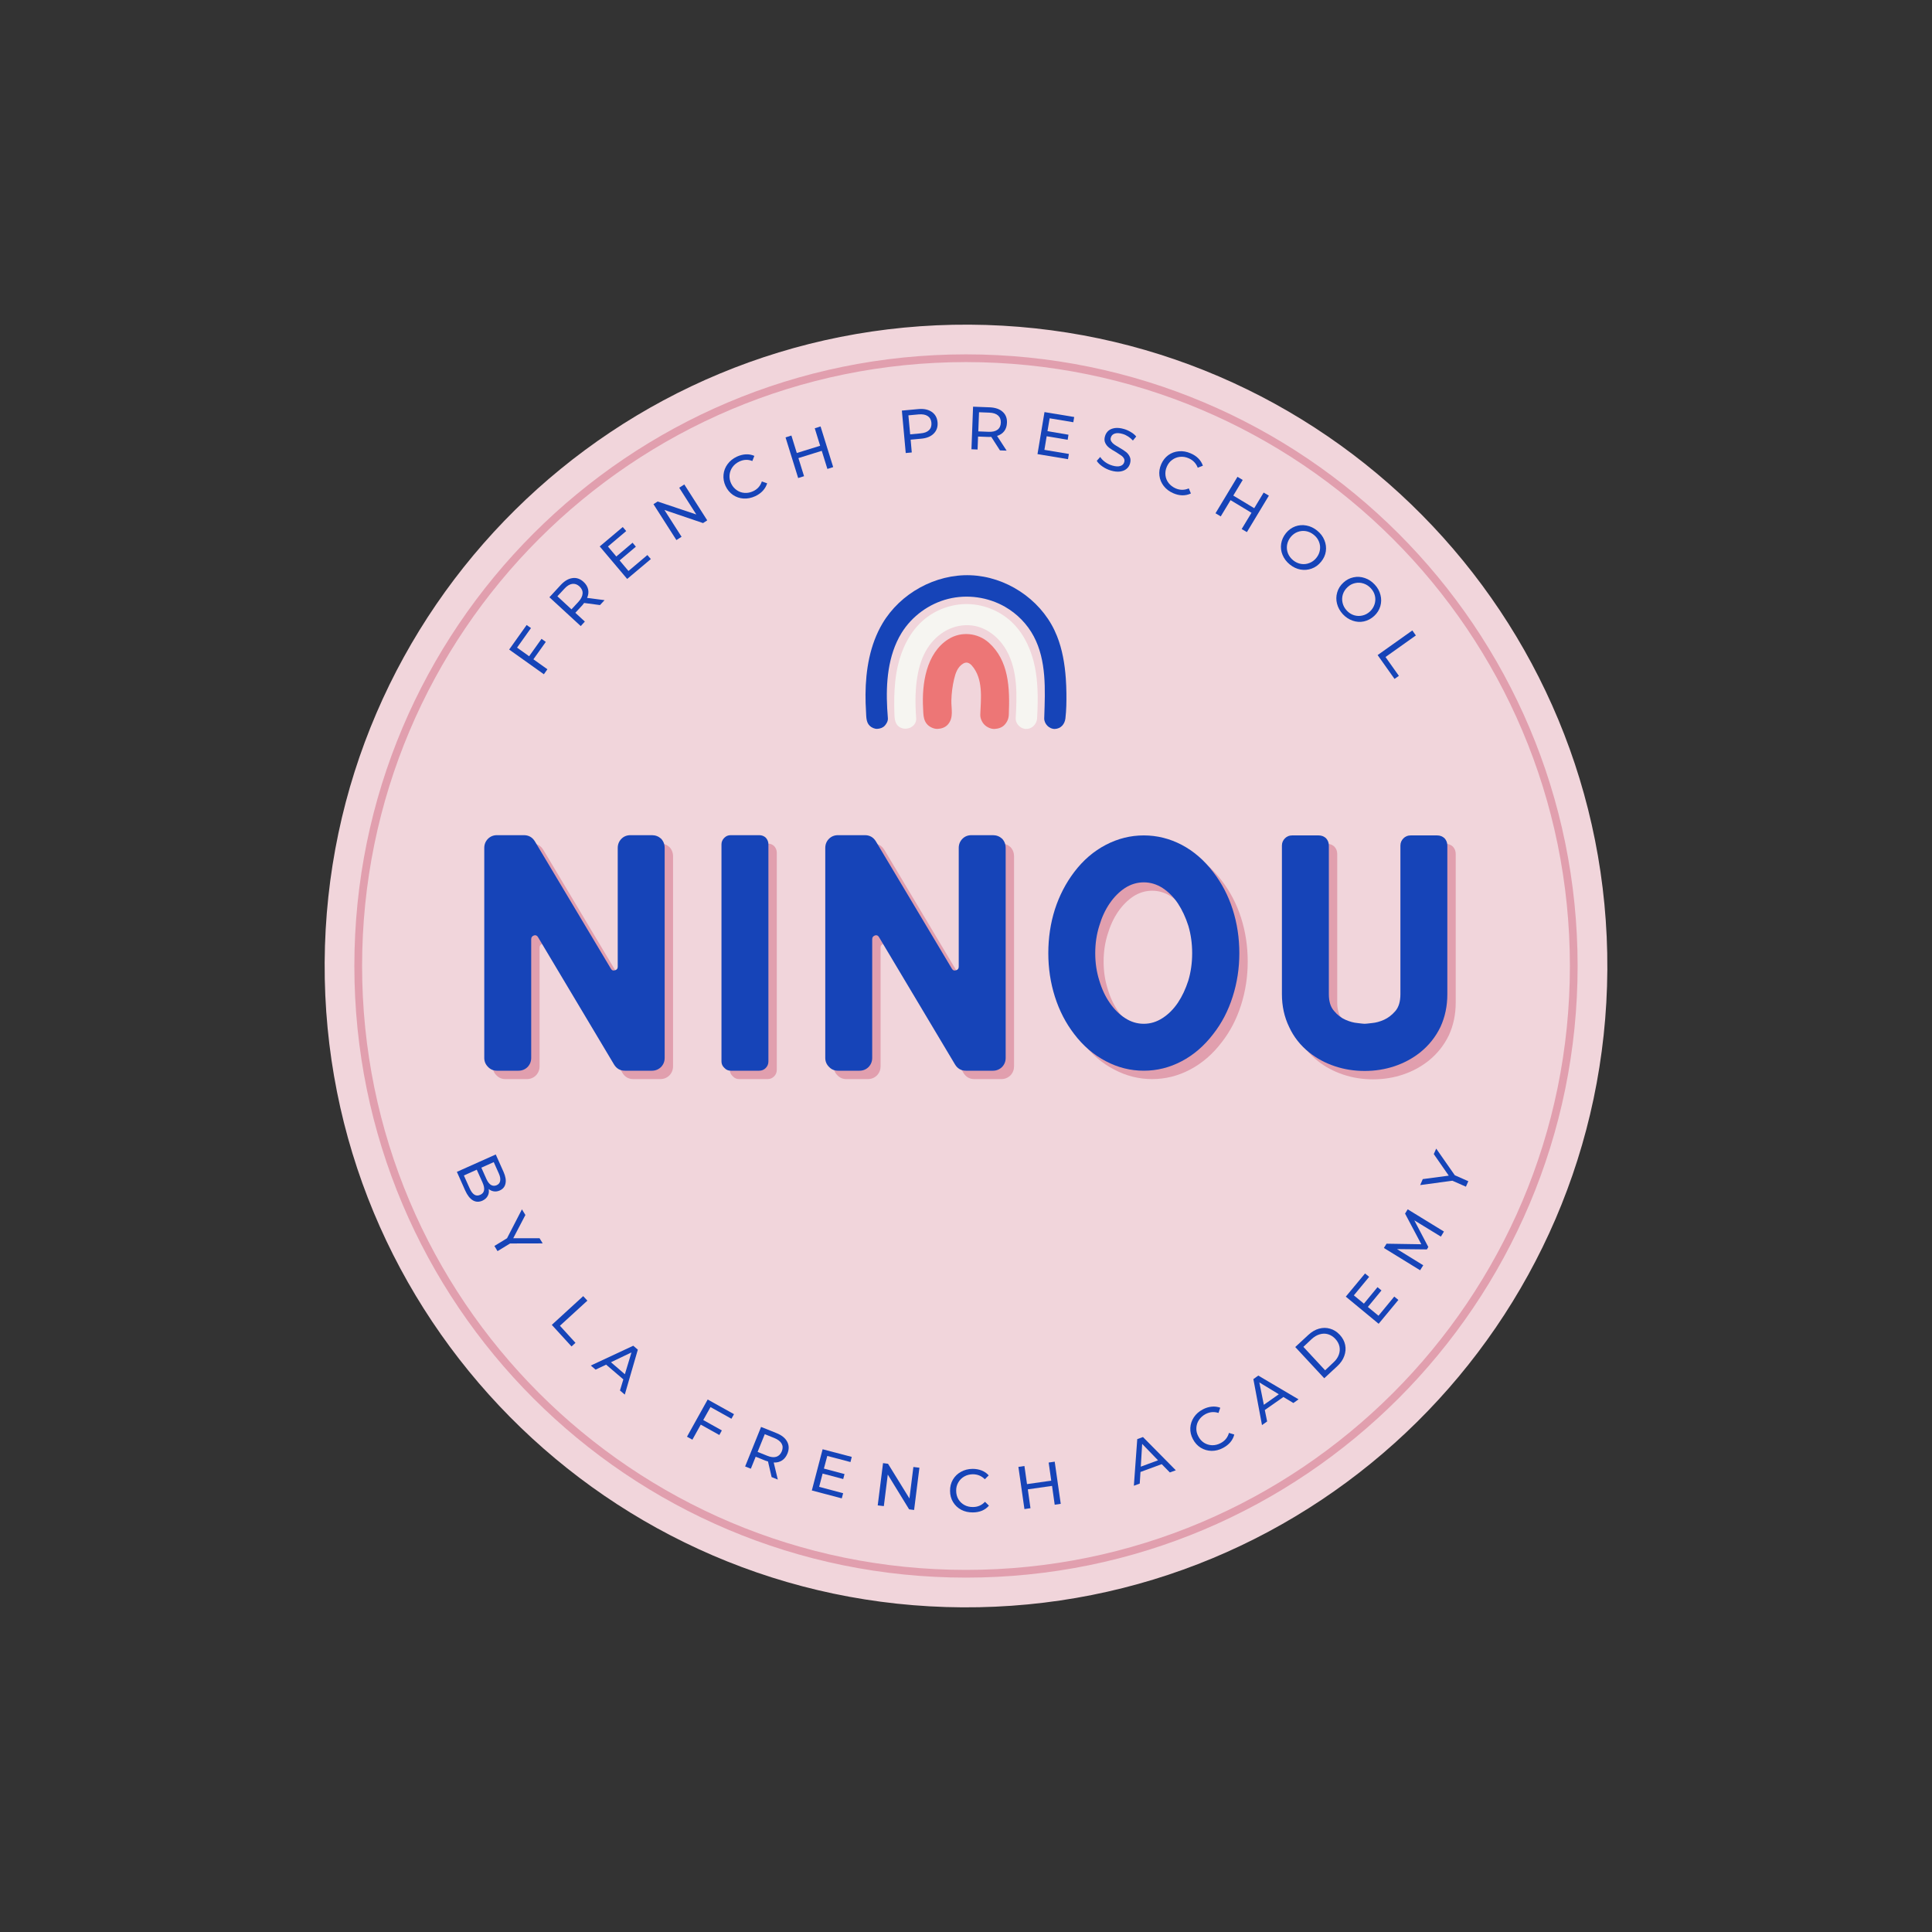
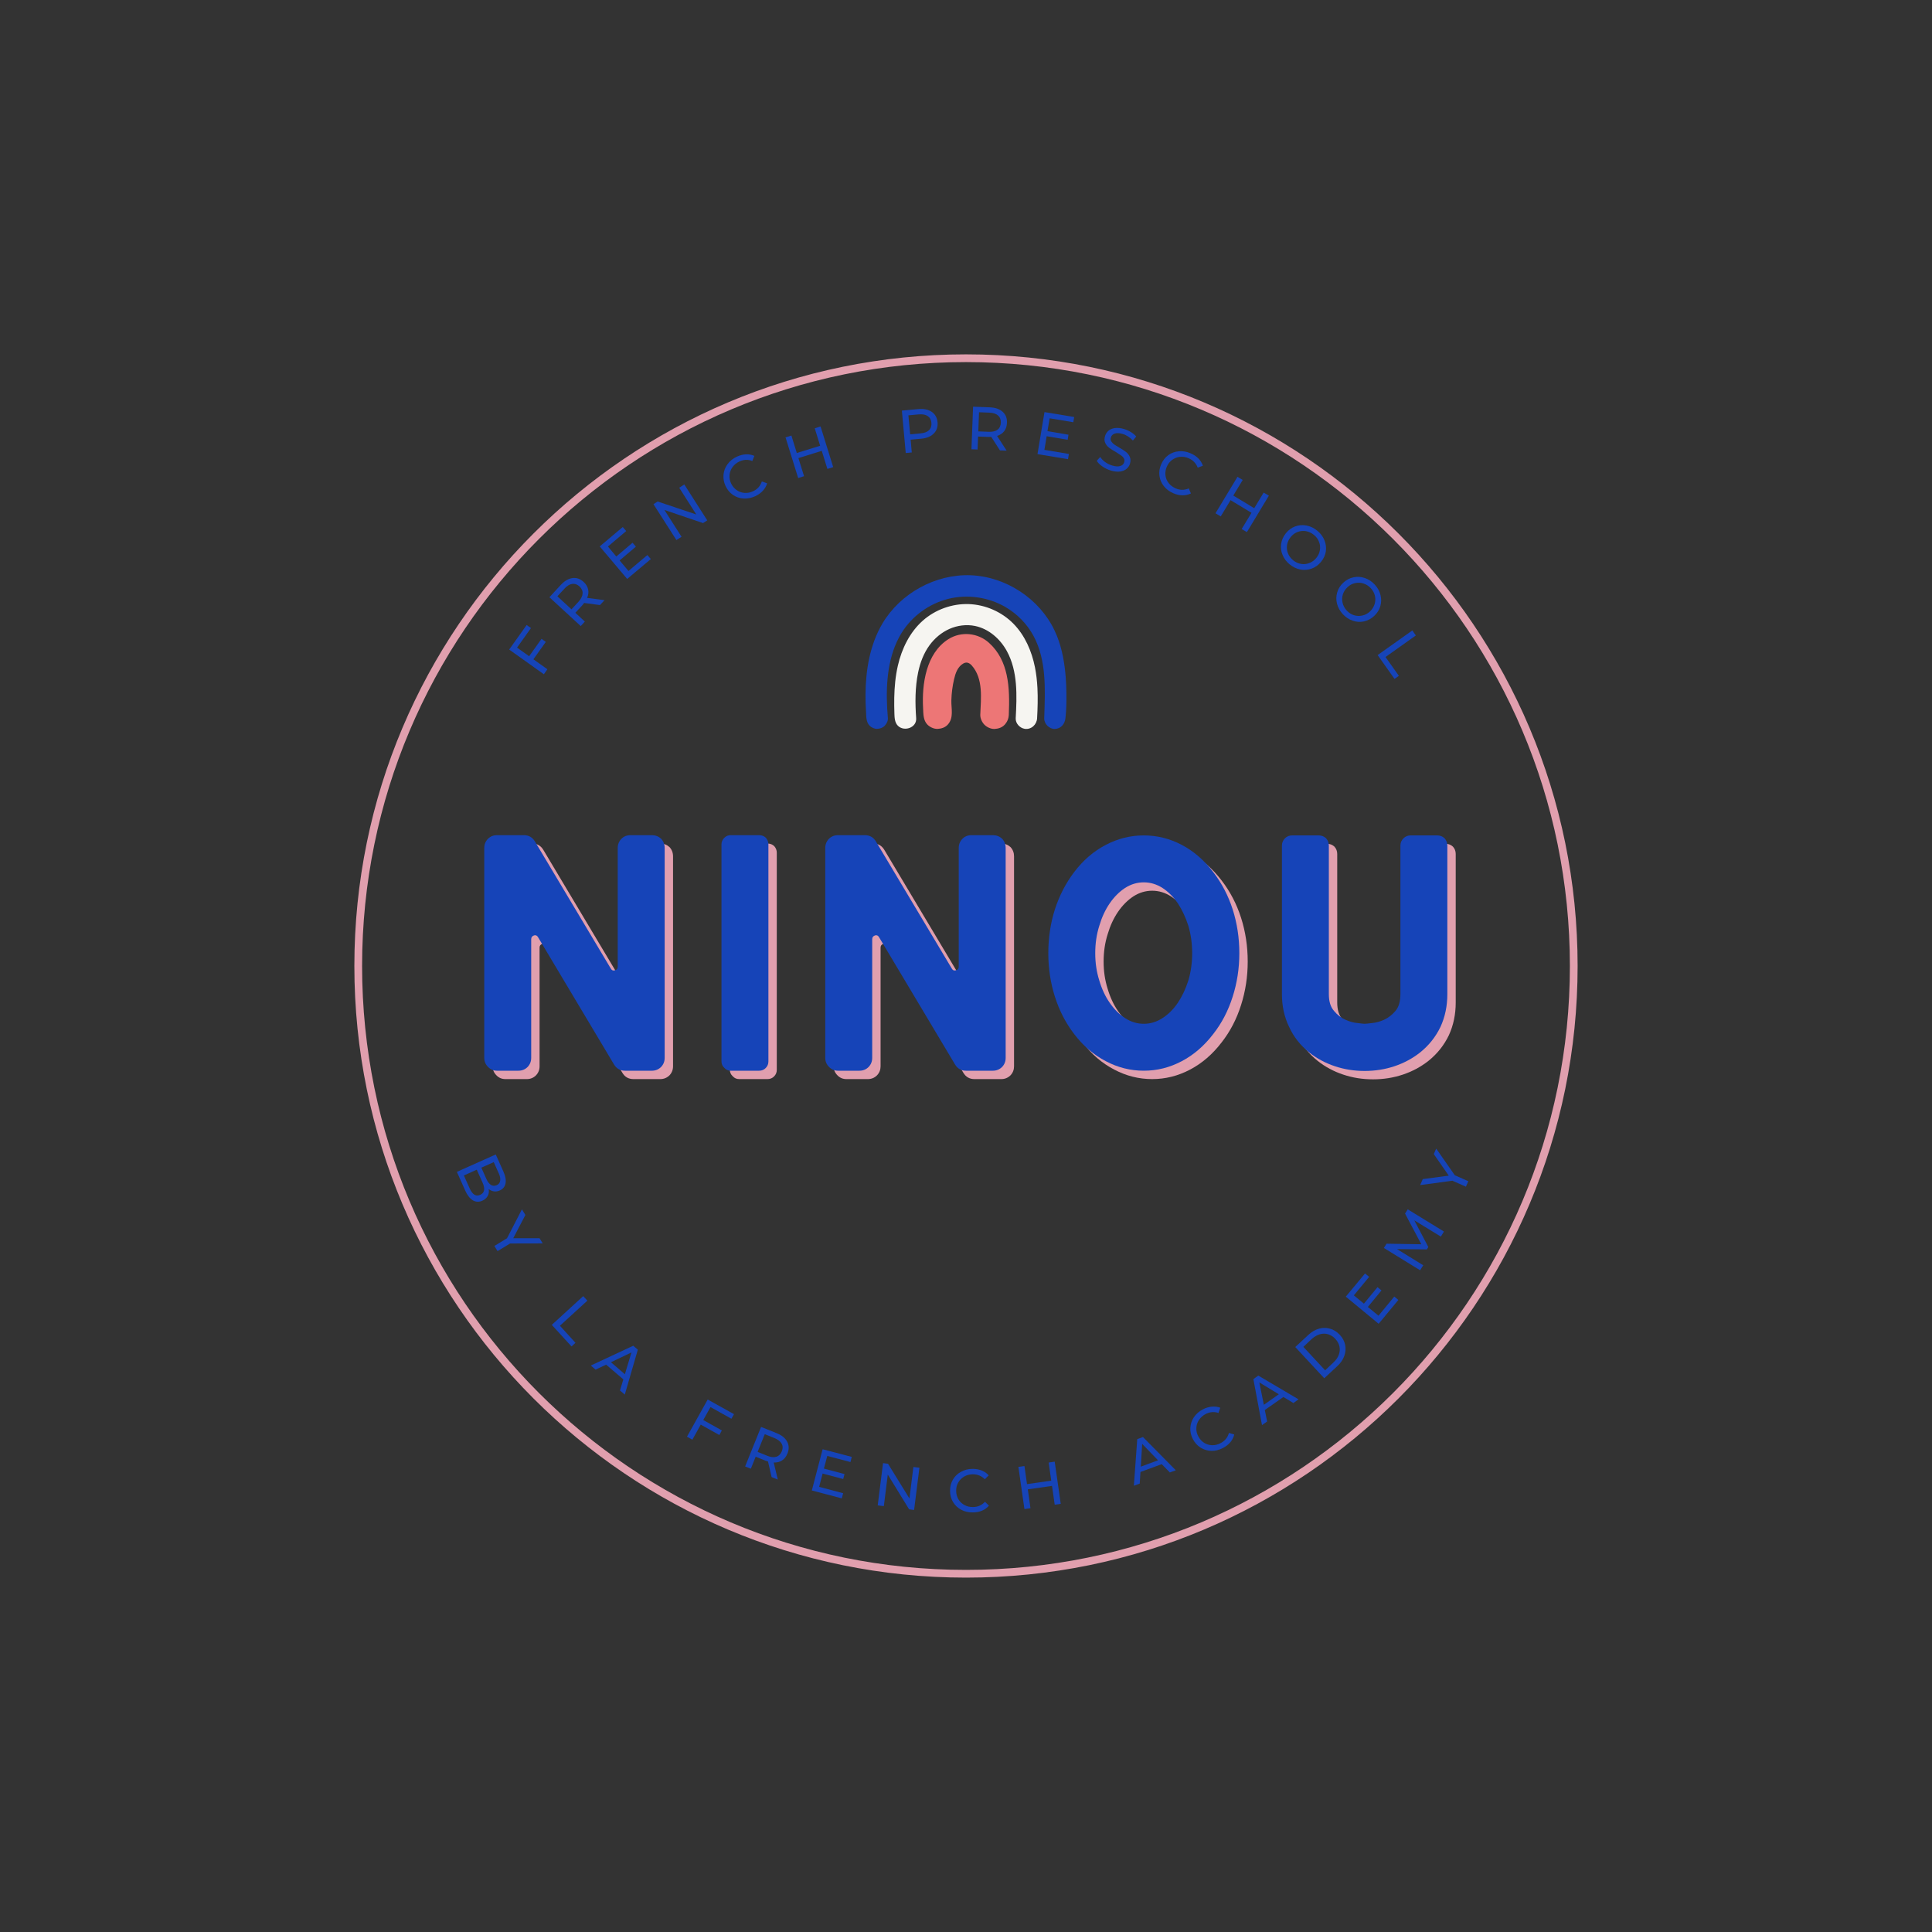
<svg xmlns="http://www.w3.org/2000/svg" width="500" zoomAndPan="magnify" viewBox="0 0 375 375" height="500" preserveAspectRatio="xMidYMid meet" version="1.0">
  <rect x="0" y="0" width="375" height="375" fill="#333333" stroke="none" />
  <defs>
    <g />
    <clipPath id="459ef4a448">
      <path d="M 63 63 L 312 63 L 312 312 L 63 312 Z M 63 63 " clip-rule="nonzero" />
    </clipPath>
    <clipPath id="b64fdd521c">
-       <path d="M 63.711 62.32 L 312.68 63.711 L 311.289 312.68 L 62.32 311.289 Z M 63.711 62.32 " clip-rule="nonzero" />
-     </clipPath>
+       </clipPath>
    <clipPath id="b8852e14bb">
      <path d="M 188.195 63.016 C 119.445 62.633 63.402 118.055 63.016 186.805 C 62.633 255.555 118.055 311.598 186.805 311.984 C 255.555 312.367 311.598 256.945 311.984 188.195 C 312.367 119.445 256.945 63.402 188.195 63.016 Z M 188.195 63.016 " clip-rule="nonzero" />
    </clipPath>
    <clipPath id="755ff39892">
      <path d="M 173.5 117.227 L 201.422 117.227 L 201.422 141.488 L 173.5 141.488 Z M 173.5 117.227 " clip-rule="nonzero" />
    </clipPath>
    <clipPath id="1ba47c415d">
      <path d="M 179.086 123.051 L 195.918 123.051 L 195.918 141.488 L 179.086 141.488 Z M 179.086 123.051 " clip-rule="nonzero" />
    </clipPath>
    <clipPath id="683bbf5249">
      <path d="M 167.996 111.645 L 206.996 111.645 L 206.996 141.488 L 167.996 141.488 Z M 167.996 111.645 " clip-rule="nonzero" />
    </clipPath>
    <clipPath id="5c0cd18b59">
      <path d="M 68.781 68.781 L 306.215 68.781 L 306.215 306.215 L 68.781 306.215 Z M 68.781 68.781 " clip-rule="nonzero" />
    </clipPath>
    <clipPath id="c8a24256b4">
      <path d="M 187.496 68.781 C 121.934 68.781 68.781 121.934 68.781 187.496 C 68.781 253.062 121.934 306.215 187.496 306.215 C 253.062 306.215 306.215 253.062 306.215 187.496 C 306.215 121.934 253.062 68.781 187.496 68.781 Z M 187.496 68.781 " clip-rule="nonzero" />
    </clipPath>
  </defs>
  <g clip-path="url(#459ef4a448)">
    <g clip-path="url(#b64fdd521c)">
      <g clip-path="url(#b8852e14bb)">
        <path fill="#f1d5db" d="M 63.711 62.32 L 312.68 63.711 L 311.289 312.68 L 62.32 311.289 Z M 63.711 62.32 " fill-opacity="1" fill-rule="nonzero" />
      </g>
    </g>
  </g>
  <g clip-path="url(#755ff39892)">
    <path fill="#f6f5f1" d="M 201.367 133.547 C 201.297 132.191 201.148 130.844 200.883 129.508 C 200.258 126.387 198.941 123.34 196.715 121.07 C 194.445 118.758 191.27 117.363 188.031 117.254 C 184.797 117.145 181.535 118.32 179.113 120.469 C 176.586 122.711 175.035 125.898 174.277 129.191 C 173.805 131.234 173.617 133.332 173.574 135.426 C 173.555 136.473 173.57 137.523 173.605 138.574 C 173.633 139.371 173.684 140.27 174.285 140.871 C 175.496 142.078 177.965 141.254 177.828 139.402 C 177.613 136.445 177.605 133.414 178.211 130.5 C 178.602 128.621 179.289 126.785 180.422 125.238 C 181.418 123.875 182.754 122.75 184.297 122.066 C 185.844 121.387 187.598 121.16 189.25 121.5 C 191.898 122.039 194.121 123.992 195.422 126.359 C 197.586 130.305 197.383 135.066 197.148 139.418 C 197.094 140.41 197.953 141.324 198.906 141.465 C 200.164 141.652 201.234 140.645 201.301 139.418 C 201.406 137.465 201.469 135.5 201.367 133.547 " fill-opacity="1" fill-rule="nonzero" />
  </g>
  <g clip-path="url(#1ba47c415d)">
    <path fill="#ed7676" d="M 195.391 130.992 C 194.879 128.648 193.867 126.48 191.949 124.758 C 189.793 122.82 186.57 122.5 184.098 124.051 C 179.746 126.785 178.91 132.777 179.172 137.48 C 179.23 138.602 179.188 139.824 180.031 140.668 C 180.512 141.145 181.297 141.508 181.988 141.477 C 182.703 141.445 183.445 141.211 183.945 140.668 C 185.184 139.316 184.609 137.555 184.66 135.895 C 184.699 134.523 184.875 133.156 185.188 131.82 C 185.461 130.66 185.863 129.449 186.949 128.801 C 187.117 128.699 187.305 128.625 187.5 128.609 C 187.93 128.574 188.328 128.836 188.613 129.16 C 190.895 131.738 190.398 135.555 190.273 138.719 C 190.246 139.41 190.602 140.191 191.086 140.676 C 191.566 141.156 192.352 141.52 193.043 141.488 C 193.758 141.453 194.5 141.219 195 140.676 C 195.508 140.121 195.781 139.477 195.809 138.719 C 195.91 136.168 195.934 133.484 195.391 130.992 " fill-opacity="1" fill-rule="nonzero" />
  </g>
  <g clip-path="url(#683bbf5249)">
    <path fill="#1644b8" d="M 206.871 131.668 C 206.672 128.867 206.188 126.027 205.168 123.473 C 205.012 123.09 204.848 122.707 204.668 122.332 C 201.734 116.172 195.203 111.91 188.387 111.656 C 181.57 111.402 174.758 115.148 171.281 121.02 C 168.852 125.125 168.031 130.012 167.996 134.785 C 167.988 135.891 168.023 137 168.094 138.102 C 168.156 139.043 168.074 140.141 168.793 140.859 C 169.152 141.219 169.742 141.492 170.262 141.469 C 170.797 141.445 171.355 141.266 171.73 140.859 C 172.082 140.473 172.383 139.934 172.336 139.391 C 171.922 134.488 171.984 129.148 174.066 124.59 C 174.344 123.984 174.656 123.391 175.012 122.824 C 177.023 119.586 180.332 117.176 184.031 116.246 C 187.73 115.316 191.781 115.883 195.086 117.785 C 197.426 119.133 199.391 121.133 200.652 123.516 C 203.156 128.238 202.859 133.891 202.695 139.062 C 202.691 139.18 202.688 139.297 202.684 139.41 C 202.648 140.496 203.664 141.535 204.758 141.488 C 205.918 141.434 206.664 140.555 206.797 139.441 C 206.984 137.84 207.008 136.16 206.988 134.547 C 206.977 133.602 206.941 132.637 206.871 131.668 " fill-opacity="1" fill-rule="nonzero" />
  </g>
  <g clip-path="url(#5c0cd18b59)">
    <g clip-path="url(#c8a24256b4)">
      <path stroke-linecap="butt" transform="matrix(0.75, 0, 0, 0.75, 68.781, 68.781)" fill="none" stroke-linejoin="miter" d="M 158.287 0.001 C 70.87 0.001 0.001 70.87 0.001 158.287 C 0.001 245.709 70.87 316.579 158.287 316.579 C 245.709 316.579 316.579 245.709 316.579 158.287 C 316.579 70.87 245.709 0.001 158.287 0.001 Z M 158.287 0.001 " stroke="#e19fae" stroke-width="4" stroke-opacity="1" stroke-miterlimit="4" />
    </g>
  </g>
  <g fill="#e19fae" fill-opacity="1">
    <g transform="translate(90.106, 209.451)">
      <g>
        <path d="M 38.047 -45.719 C 38.742 -45.719 39.344 -45.488 39.844 -45.031 C 40.301 -44.539 40.531 -43.941 40.531 -43.234 L 40.531 -2.484 C 40.531 -1.805 40.301 -1.223 39.844 -0.734 C 39.344 -0.242 38.742 0 38.047 0 L 32.844 0 C 31.895 0 31.176 -0.41 30.688 -1.234 L 15.969 -25.891 C 15.781 -26.234 15.52 -26.359 15.188 -26.266 C 14.812 -26.141 14.625 -25.895 14.625 -25.531 L 14.625 -2.484 C 14.625 -1.805 14.395 -1.223 13.938 -0.734 C 13.445 -0.242 12.848 0 12.141 0 L 8 0 C 7.301 0 6.719 -0.242 6.25 -0.734 C 5.758 -1.223 5.516 -1.805 5.516 -2.484 L 5.516 -43.234 C 5.516 -43.941 5.758 -44.539 6.25 -45.031 C 6.719 -45.488 7.301 -45.719 8 -45.719 L 13.203 -45.719 C 14.148 -45.719 14.867 -45.305 15.359 -44.484 L 30.078 -19.828 C 30.266 -19.484 30.539 -19.375 30.906 -19.5 C 31.25 -19.594 31.422 -19.82 31.422 -20.188 L 31.422 -43.234 C 31.422 -43.941 31.664 -44.539 32.156 -45.031 C 32.613 -45.488 33.195 -45.719 33.906 -45.719 Z M 38.047 -45.719 " />
      </g>
    </g>
  </g>
  <g fill="#e19fae" fill-opacity="1">
    <g transform="translate(136.148, 209.451)">
      <g>
        <path d="M 12.828 -45.719 C 13.348 -45.719 13.781 -45.551 14.125 -45.219 C 14.457 -44.852 14.625 -44.426 14.625 -43.938 L 14.625 -1.797 C 14.625 -1.305 14.457 -0.891 14.125 -0.547 C 13.781 -0.18 13.348 0 12.828 0 L 7.312 0 C 6.82 0 6.41 -0.18 6.078 -0.547 C 5.703 -0.891 5.516 -1.305 5.516 -1.797 L 5.516 -43.938 C 5.516 -44.426 5.703 -44.852 6.078 -45.219 C 6.41 -45.551 6.82 -45.719 7.312 -45.719 Z M 12.828 -45.719 " />
      </g>
    </g>
  </g>
  <g fill="#e19fae" fill-opacity="1">
    <g transform="translate(156.295, 209.451)">
      <g>
        <path d="M 38.047 -45.719 C 38.742 -45.719 39.344 -45.488 39.844 -45.031 C 40.301 -44.539 40.531 -43.941 40.531 -43.234 L 40.531 -2.484 C 40.531 -1.805 40.301 -1.223 39.844 -0.734 C 39.344 -0.242 38.742 0 38.047 0 L 32.844 0 C 31.895 0 31.176 -0.41 30.688 -1.234 L 15.969 -25.891 C 15.781 -26.234 15.52 -26.359 15.188 -26.266 C 14.812 -26.141 14.625 -25.895 14.625 -25.531 L 14.625 -2.484 C 14.625 -1.805 14.395 -1.223 13.938 -0.734 C 13.445 -0.242 12.848 0 12.141 0 L 8 0 C 7.301 0 6.719 -0.242 6.25 -0.734 C 5.758 -1.223 5.516 -1.805 5.516 -2.484 L 5.516 -43.234 C 5.516 -43.941 5.758 -44.539 6.25 -45.031 C 6.719 -45.488 7.301 -45.719 8 -45.719 L 13.203 -45.719 C 14.148 -45.719 14.867 -45.305 15.359 -44.484 L 30.078 -19.828 C 30.266 -19.484 30.539 -19.375 30.906 -19.5 C 31.25 -19.594 31.422 -19.82 31.422 -20.188 L 31.422 -43.234 C 31.422 -43.941 31.664 -44.539 32.156 -45.031 C 32.613 -45.488 33.195 -45.719 33.906 -45.719 Z M 38.047 -45.719 " />
      </g>
    </g>
  </g>
  <g fill="#e19fae" fill-opacity="1">
    <g transform="translate(202.337, 209.451)">
      <g>
        <path d="M 34.781 -38.547 C 36.438 -36.398 37.691 -33.992 38.547 -31.328 C 39.41 -28.629 39.844 -25.789 39.844 -22.812 C 39.844 -19.875 39.41 -17.055 38.547 -14.359 C 37.691 -11.648 36.438 -9.238 34.781 -7.125 C 33.031 -4.832 30.988 -3.07 28.656 -1.844 C 26.32 -0.613 23.867 0 21.297 0 C 18.723 0 16.27 -0.613 13.938 -1.844 C 11.57 -3.07 9.52 -4.832 7.781 -7.125 C 6.156 -9.238 4.91 -11.648 4.047 -14.359 C 3.191 -17.055 2.766 -19.875 2.766 -22.812 C 2.766 -25.789 3.191 -28.629 4.047 -31.328 C 4.91 -33.992 6.156 -36.398 7.781 -38.547 C 9.52 -40.848 11.57 -42.613 13.938 -43.844 C 16.27 -45.062 18.723 -45.672 21.297 -45.672 C 23.867 -45.672 26.32 -45.062 28.656 -43.844 C 30.988 -42.613 33.031 -40.848 34.781 -38.547 Z M 21.297 -9.109 C 22.586 -9.109 23.801 -9.477 24.938 -10.219 C 26.07 -10.945 27.066 -11.941 27.922 -13.203 C 28.742 -14.43 29.422 -15.875 29.953 -17.531 C 30.441 -19.188 30.688 -20.945 30.688 -22.812 C 30.688 -24.688 30.441 -26.453 29.953 -28.109 C 29.422 -29.766 28.742 -31.219 27.922 -32.469 C 27.066 -33.727 26.07 -34.727 24.938 -35.469 C 23.801 -36.195 22.586 -36.562 21.297 -36.562 C 20.004 -36.562 18.789 -36.195 17.656 -35.469 C 16.531 -34.727 15.535 -33.727 14.672 -32.469 C 13.816 -31.219 13.145 -29.766 12.656 -28.109 C 12.133 -26.453 11.875 -24.688 11.875 -22.812 C 11.875 -20.945 12.133 -19.188 12.656 -17.531 C 13.145 -15.875 13.816 -14.43 14.672 -13.203 C 15.535 -11.941 16.531 -10.945 17.656 -10.219 C 18.789 -9.477 20.004 -9.109 21.297 -9.109 Z M 21.297 -9.109 " />
      </g>
    </g>
  </g>
  <g fill="#e19fae" fill-opacity="1">
    <g transform="translate(244.929, 209.451)">
      <g>
        <path d="M 35.656 -45.672 C 36.207 -45.672 36.68 -45.488 37.078 -45.125 C 37.441 -44.727 37.625 -44.254 37.625 -43.703 L 37.625 -14.859 C 37.625 -12.555 37.18 -10.441 36.297 -8.516 C 35.367 -6.578 34.051 -4.922 32.344 -3.547 C 30.863 -2.379 29.207 -1.488 27.375 -0.875 C 25.531 -0.258 23.598 0.047 21.578 0.047 C 19.547 0.047 17.613 -0.258 15.781 -0.875 C 13.938 -1.488 12.281 -2.379 10.812 -3.547 C 9.094 -4.922 7.789 -6.578 6.906 -8.516 C 5.977 -10.441 5.516 -12.555 5.516 -14.859 L 5.516 -43.703 C 5.516 -44.254 5.719 -44.727 6.125 -45.125 C 6.488 -45.488 6.945 -45.672 7.5 -45.672 L 12.656 -45.672 C 13.207 -45.672 13.68 -45.488 14.078 -45.125 C 14.441 -44.727 14.625 -44.254 14.625 -43.703 L 14.625 -14.859 C 14.625 -13.441 14.961 -12.352 15.641 -11.594 C 16.285 -10.82 17.02 -10.254 17.844 -9.891 C 18.676 -9.523 19.457 -9.312 20.188 -9.25 C 20.926 -9.156 21.391 -9.109 21.578 -9.109 C 21.754 -9.109 22.227 -9.156 23 -9.25 C 23.738 -9.312 24.52 -9.523 25.344 -9.891 C 26.145 -10.254 26.879 -10.82 27.547 -11.594 C 28.191 -12.352 28.516 -13.441 28.516 -14.859 L 28.516 -43.703 C 28.516 -44.254 28.719 -44.727 29.125 -45.125 C 29.488 -45.488 29.945 -45.672 30.5 -45.672 Z M 35.656 -45.672 " />
      </g>
    </g>
  </g>
  <g fill="#1644b8" fill-opacity="1">
    <g transform="translate(88.48, 207.825)">
      <g>
        <path d="M 38.047 -45.719 C 38.742 -45.719 39.344 -45.488 39.844 -45.031 C 40.301 -44.539 40.531 -43.941 40.531 -43.234 L 40.531 -2.484 C 40.531 -1.805 40.301 -1.223 39.844 -0.734 C 39.344 -0.242 38.742 0 38.047 0 L 32.844 0 C 31.895 0 31.176 -0.41 30.688 -1.234 L 15.969 -25.891 C 15.781 -26.234 15.52 -26.359 15.188 -26.266 C 14.812 -26.141 14.625 -25.895 14.625 -25.531 L 14.625 -2.484 C 14.625 -1.805 14.395 -1.223 13.938 -0.734 C 13.445 -0.242 12.848 0 12.141 0 L 8 0 C 7.301 0 6.719 -0.242 6.25 -0.734 C 5.758 -1.223 5.516 -1.805 5.516 -2.484 L 5.516 -43.234 C 5.516 -43.941 5.758 -44.539 6.25 -45.031 C 6.719 -45.488 7.301 -45.719 8 -45.719 L 13.203 -45.719 C 14.148 -45.719 14.867 -45.305 15.359 -44.484 L 30.078 -19.828 C 30.266 -19.484 30.539 -19.375 30.906 -19.5 C 31.25 -19.594 31.422 -19.82 31.422 -20.188 L 31.422 -43.234 C 31.422 -43.941 31.664 -44.539 32.156 -45.031 C 32.613 -45.488 33.195 -45.719 33.906 -45.719 Z M 38.047 -45.719 " />
      </g>
    </g>
  </g>
  <g fill="#1644b8" fill-opacity="1">
    <g transform="translate(134.522, 207.825)">
      <g>
        <path d="M 12.828 -45.719 C 13.348 -45.719 13.781 -45.551 14.125 -45.219 C 14.457 -44.852 14.625 -44.426 14.625 -43.938 L 14.625 -1.797 C 14.625 -1.305 14.457 -0.891 14.125 -0.547 C 13.781 -0.18 13.348 0 12.828 0 L 7.312 0 C 6.82 0 6.41 -0.18 6.078 -0.547 C 5.703 -0.891 5.516 -1.305 5.516 -1.797 L 5.516 -43.938 C 5.516 -44.426 5.703 -44.852 6.078 -45.219 C 6.41 -45.551 6.82 -45.719 7.312 -45.719 Z M 12.828 -45.719 " />
      </g>
    </g>
  </g>
  <g fill="#1644b8" fill-opacity="1">
    <g transform="translate(154.668, 207.825)">
      <g>
        <path d="M 38.047 -45.719 C 38.742 -45.719 39.344 -45.488 39.844 -45.031 C 40.301 -44.539 40.531 -43.941 40.531 -43.234 L 40.531 -2.484 C 40.531 -1.805 40.301 -1.223 39.844 -0.734 C 39.344 -0.242 38.742 0 38.047 0 L 32.844 0 C 31.895 0 31.176 -0.41 30.688 -1.234 L 15.969 -25.891 C 15.781 -26.234 15.52 -26.359 15.188 -26.266 C 14.812 -26.141 14.625 -25.895 14.625 -25.531 L 14.625 -2.484 C 14.625 -1.805 14.395 -1.223 13.938 -0.734 C 13.445 -0.242 12.848 0 12.141 0 L 8 0 C 7.301 0 6.719 -0.242 6.25 -0.734 C 5.758 -1.223 5.516 -1.805 5.516 -2.484 L 5.516 -43.234 C 5.516 -43.941 5.758 -44.539 6.25 -45.031 C 6.719 -45.488 7.301 -45.719 8 -45.719 L 13.203 -45.719 C 14.148 -45.719 14.867 -45.305 15.359 -44.484 L 30.078 -19.828 C 30.266 -19.484 30.539 -19.375 30.906 -19.5 C 31.25 -19.594 31.422 -19.82 31.422 -20.188 L 31.422 -43.234 C 31.422 -43.941 31.664 -44.539 32.156 -45.031 C 32.613 -45.488 33.195 -45.719 33.906 -45.719 Z M 38.047 -45.719 " />
      </g>
    </g>
  </g>
  <g fill="#1644b8" fill-opacity="1">
    <g transform="translate(200.71, 207.825)">
      <g>
        <path d="M 34.781 -38.547 C 36.438 -36.398 37.691 -33.992 38.547 -31.328 C 39.41 -28.629 39.844 -25.789 39.844 -22.812 C 39.844 -19.875 39.41 -17.055 38.547 -14.359 C 37.691 -11.648 36.438 -9.238 34.781 -7.125 C 33.031 -4.832 30.988 -3.07 28.656 -1.844 C 26.32 -0.613 23.867 0 21.297 0 C 18.723 0 16.27 -0.613 13.938 -1.844 C 11.57 -3.07 9.52 -4.832 7.781 -7.125 C 6.156 -9.238 4.91 -11.648 4.047 -14.359 C 3.191 -17.055 2.766 -19.875 2.766 -22.812 C 2.766 -25.789 3.191 -28.629 4.047 -31.328 C 4.91 -33.992 6.156 -36.398 7.781 -38.547 C 9.52 -40.848 11.57 -42.613 13.938 -43.844 C 16.27 -45.062 18.723 -45.672 21.297 -45.672 C 23.867 -45.672 26.32 -45.062 28.656 -43.844 C 30.988 -42.613 33.031 -40.848 34.781 -38.547 Z M 21.297 -9.109 C 22.586 -9.109 23.801 -9.477 24.938 -10.219 C 26.07 -10.945 27.066 -11.941 27.922 -13.203 C 28.742 -14.43 29.422 -15.875 29.953 -17.531 C 30.441 -19.188 30.688 -20.945 30.688 -22.812 C 30.688 -24.688 30.441 -26.453 29.953 -28.109 C 29.422 -29.766 28.742 -31.219 27.922 -32.469 C 27.066 -33.727 26.07 -34.727 24.938 -35.469 C 23.801 -36.195 22.586 -36.562 21.297 -36.562 C 20.004 -36.562 18.789 -36.195 17.656 -35.469 C 16.531 -34.727 15.535 -33.727 14.672 -32.469 C 13.816 -31.219 13.145 -29.766 12.656 -28.109 C 12.133 -26.453 11.875 -24.688 11.875 -22.812 C 11.875 -20.945 12.133 -19.188 12.656 -17.531 C 13.145 -15.875 13.816 -14.43 14.672 -13.203 C 15.535 -11.941 16.531 -10.945 17.656 -10.219 C 18.789 -9.477 20.004 -9.109 21.297 -9.109 Z M 21.297 -9.109 " />
      </g>
    </g>
  </g>
  <g fill="#1644b8" fill-opacity="1">
    <g transform="translate(243.303, 207.825)">
      <g>
        <path d="M 35.656 -45.672 C 36.207 -45.672 36.68 -45.488 37.078 -45.125 C 37.441 -44.727 37.625 -44.254 37.625 -43.703 L 37.625 -14.859 C 37.625 -12.555 37.18 -10.441 36.297 -8.516 C 35.367 -6.578 34.051 -4.922 32.344 -3.547 C 30.863 -2.379 29.207 -1.488 27.375 -0.875 C 25.531 -0.258 23.598 0.047 21.578 0.047 C 19.547 0.047 17.613 -0.258 15.781 -0.875 C 13.938 -1.488 12.281 -2.379 10.812 -3.547 C 9.094 -4.922 7.789 -6.578 6.906 -8.516 C 5.977 -10.441 5.516 -12.555 5.516 -14.859 L 5.516 -43.703 C 5.516 -44.254 5.719 -44.727 6.125 -45.125 C 6.488 -45.488 6.945 -45.672 7.5 -45.672 L 12.656 -45.672 C 13.207 -45.672 13.68 -45.488 14.078 -45.125 C 14.441 -44.727 14.625 -44.254 14.625 -43.703 L 14.625 -14.859 C 14.625 -13.441 14.961 -12.352 15.641 -11.594 C 16.285 -10.82 17.02 -10.254 17.844 -9.891 C 18.676 -9.523 19.457 -9.312 20.188 -9.25 C 20.926 -9.156 21.391 -9.109 21.578 -9.109 C 21.754 -9.109 22.227 -9.156 23 -9.25 C 23.738 -9.312 24.52 -9.523 25.344 -9.891 C 26.145 -10.254 26.879 -10.82 27.547 -11.594 C 28.191 -12.352 28.516 -13.441 28.516 -14.859 L 28.516 -43.703 C 28.516 -44.254 28.719 -44.727 29.125 -45.125 C 29.488 -45.488 29.945 -45.672 30.5 -45.672 Z M 35.656 -45.672 " />
      </g>
    </g>
  </g>
  <g fill="#1644b8" fill-opacity="1">
    <g transform="translate(104.845, 131.875)">
      <g>
        <path d="M -4.484 -6.172 L -2.141 -4.5 L 0.266 -7.875 L 1.094 -7.281 L -1.312 -3.906 L 1.406 -1.969 L 0.719 -1 L -6.016 -5.797 L -2.625 -10.562 L -1.781 -9.969 Z M -4.484 -6.172 " />
      </g>
    </g>
  </g>
  <g fill="#1644b8" fill-opacity="1">
    <g transform="translate(111.877, 122.427)">
      <g>
        <path d="M 4.578 -4.984 L 1.5 -5.391 C 1.375 -5.211 1.27 -5.078 1.188 -4.984 L -0.203 -3.484 L 1.641 -1.781 L 0.844 -0.906 L -5.234 -6.5 L -3.047 -8.875 C -2.316 -9.664 -1.555 -10.113 -0.766 -10.219 C 0.016 -10.332 0.734 -10.086 1.391 -9.484 C 1.867 -9.047 2.164 -8.555 2.281 -8.016 C 2.395 -7.473 2.328 -6.926 2.078 -6.375 L 5.469 -5.938 Z M 0.406 -5.625 C 0.906 -6.176 1.172 -6.707 1.203 -7.219 C 1.242 -7.727 1.039 -8.191 0.594 -8.609 C 0.156 -9.004 -0.312 -9.164 -0.812 -9.094 C -1.32 -9.02 -1.828 -8.707 -2.328 -8.156 L -3.688 -6.688 L -0.953 -4.156 Z M 0.406 -5.625 " />
      </g>
    </g>
  </g>
  <g fill="#1644b8" fill-opacity="1">
    <g transform="translate(120.797, 113.171)">
      <g>
        <path d="M 4.859 -5.438 L 5.531 -4.656 L 0.938 -0.797 L -4.391 -7.109 L 0.078 -10.875 L 0.75 -10.094 L -2.797 -7.094 L -1.172 -5.156 L 1.984 -7.828 L 2.625 -7.062 L -0.531 -4.391 L 1.188 -2.344 Z M 4.859 -5.438 " />
      </g>
    </g>
  </g>
  <g fill="#1644b8" fill-opacity="1">
    <g transform="translate(130.243, 105.499)">
      <g>
        <path d="M 2.578 -11.469 L 7.031 -4.5 L 6.219 -3.969 L -1.281 -6.516 L 2.047 -1.312 L 1.047 -0.672 L -3.406 -7.641 L -2.594 -8.156 L 4.906 -5.641 L 1.594 -10.828 Z M 2.578 -11.469 " />
      </g>
    </g>
  </g>
  <g fill="#1644b8" fill-opacity="1">
    <g transform="translate(142.06, 98.312)">
      <g>
        <path d="M 4.531 -2 C 3.781 -1.656 3.023 -1.504 2.266 -1.547 C 1.504 -1.598 0.816 -1.832 0.203 -2.25 C -0.41 -2.676 -0.891 -3.254 -1.234 -3.984 C -1.566 -4.711 -1.695 -5.445 -1.625 -6.188 C -1.551 -6.938 -1.289 -7.613 -0.844 -8.219 C -0.395 -8.832 0.203 -9.316 0.953 -9.672 C 1.547 -9.941 2.129 -10.094 2.703 -10.125 C 3.285 -10.156 3.836 -10.055 4.359 -9.828 L 3.969 -8.828 C 3.133 -9.16 2.297 -9.129 1.453 -8.734 C 0.898 -8.473 0.457 -8.113 0.125 -7.656 C -0.207 -7.195 -0.398 -6.688 -0.453 -6.125 C -0.504 -5.57 -0.406 -5.023 -0.156 -4.484 C 0.102 -3.941 0.461 -3.508 0.922 -3.188 C 1.379 -2.863 1.891 -2.68 2.453 -2.641 C 3.016 -2.598 3.57 -2.707 4.125 -2.969 C 4.957 -3.352 5.52 -3.984 5.812 -4.859 L 6.844 -4.5 C 6.676 -3.957 6.395 -3.473 6 -3.047 C 5.602 -2.617 5.113 -2.27 4.531 -2 Z M 4.531 -2 " />
      </g>
    </g>
  </g>
  <g fill="#1644b8" fill-opacity="1">
    <g transform="translate(153.753, 93.147)">
      <g>
        <path d="M 5.516 -10.375 L 7.969 -2.484 L 6.844 -2.125 L 5.75 -5.641 L 1.219 -4.234 L 2.312 -0.719 L 1.172 -0.359 L -1.281 -8.25 L -0.141 -8.609 L 0.906 -5.219 L 5.438 -6.625 L 4.391 -10.016 Z M 5.516 -10.375 " />
      </g>
    </g>
  </g>
  <g fill="#1644b8" fill-opacity="1">
    <g transform="translate(167.158, 89.405)">
      <g />
    </g>
  </g>
  <g fill="#1644b8" fill-opacity="1">
    <g transform="translate(174.569, 88.041)">
      <g>
        <path d="M 3.703 -8.641 C 4.766 -8.734 5.625 -8.551 6.281 -8.094 C 6.945 -7.645 7.32 -6.977 7.406 -6.094 C 7.488 -5.195 7.242 -4.461 6.672 -3.891 C 6.109 -3.316 5.297 -2.984 4.234 -2.891 L 2.188 -2.703 L 2.406 -0.219 L 1.234 -0.109 L 0.484 -8.344 Z M 4.094 -3.922 C 4.844 -3.984 5.395 -4.191 5.75 -4.547 C 6.113 -4.898 6.27 -5.379 6.219 -5.984 C 6.164 -6.566 5.926 -7 5.5 -7.281 C 5.082 -7.562 4.5 -7.672 3.75 -7.609 L 1.75 -7.422 L 2.094 -3.734 Z M 4.094 -3.922 " />
      </g>
    </g>
  </g>
  <g fill="#1644b8" fill-opacity="1">
    <g transform="translate(187.325, 87.156)">
      <g>
        <path d="M 6.766 0.266 L 5.078 -2.359 C 4.859 -2.348 4.688 -2.344 4.562 -2.344 L 2.516 -2.422 L 2.422 0.094 L 1.234 0.047 L 1.547 -8.219 L 4.781 -8.094 C 5.852 -8.051 6.688 -7.766 7.281 -7.234 C 7.883 -6.703 8.164 -5.988 8.125 -5.094 C 8.102 -4.445 7.926 -3.906 7.594 -3.469 C 7.258 -3.031 6.797 -2.723 6.203 -2.547 L 8.062 0.312 Z M 4.562 -3.344 C 5.312 -3.312 5.891 -3.445 6.297 -3.75 C 6.703 -4.062 6.914 -4.52 6.938 -5.125 C 6.957 -5.719 6.773 -6.18 6.391 -6.516 C 6.016 -6.848 5.453 -7.031 4.703 -7.062 L 2.703 -7.141 L 2.562 -3.422 Z M 4.562 -3.344 " />
      </g>
    </g>
  </g>
  <g fill="#1644b8" fill-opacity="1">
    <g transform="translate(200.157, 87.94)">
      <g>
        <path d="M 7.312 0.172 L 7.141 1.188 L 1.219 0.203 L 2.578 -7.953 L 8.344 -7 L 8.172 -5.984 L 3.578 -6.75 L 3.156 -4.25 L 7.234 -3.562 L 7.078 -2.578 L 3 -3.266 L 2.562 -0.625 Z M 7.312 0.172 " />
      </g>
    </g>
  </g>
  <g fill="#1644b8" fill-opacity="1">
    <g transform="translate(212.147, 90.211)">
      <g>
        <path d="M 3.484 1.125 C 2.879 0.945 2.328 0.68 1.828 0.328 C 1.328 -0.016 0.961 -0.379 0.734 -0.766 L 1.406 -1.516 C 1.625 -1.16 1.945 -0.828 2.375 -0.516 C 2.801 -0.211 3.266 0.008 3.766 0.156 C 4.41 0.344 4.926 0.367 5.312 0.234 C 5.707 0.109 5.957 -0.133 6.062 -0.5 C 6.145 -0.77 6.125 -1.016 6 -1.234 C 5.875 -1.461 5.691 -1.656 5.453 -1.812 C 5.223 -1.977 4.891 -2.195 4.453 -2.469 C 3.891 -2.781 3.445 -3.062 3.125 -3.312 C 2.801 -3.562 2.551 -3.875 2.375 -4.25 C 2.195 -4.625 2.188 -5.066 2.344 -5.578 C 2.469 -5.992 2.688 -6.336 3 -6.609 C 3.32 -6.879 3.738 -7.051 4.25 -7.125 C 4.77 -7.195 5.363 -7.133 6.031 -6.938 C 6.5 -6.801 6.941 -6.602 7.359 -6.344 C 7.785 -6.094 8.129 -5.805 8.391 -5.484 L 7.75 -4.703 C 7.477 -5.004 7.172 -5.266 6.828 -5.484 C 6.484 -5.711 6.125 -5.879 5.75 -5.984 C 5.113 -6.172 4.598 -6.191 4.203 -6.047 C 3.816 -5.91 3.57 -5.656 3.469 -5.281 C 3.383 -5.02 3.41 -4.773 3.547 -4.547 C 3.68 -4.328 3.867 -4.129 4.109 -3.953 C 4.348 -3.785 4.68 -3.578 5.109 -3.328 C 5.66 -3.016 6.094 -2.734 6.406 -2.484 C 6.727 -2.234 6.973 -1.922 7.141 -1.547 C 7.316 -1.172 7.332 -0.734 7.188 -0.234 C 7.07 0.172 6.852 0.508 6.531 0.781 C 6.207 1.062 5.785 1.238 5.266 1.312 C 4.742 1.383 4.148 1.32 3.484 1.125 Z M 3.484 1.125 " />
      </g>
    </g>
  </g>
  <g fill="#1644b8" fill-opacity="1">
    <g transform="translate(223.231, 93.689)">
      <g>
        <path d="M 4.5 2.047 C 3.75 1.723 3.133 1.258 2.656 0.656 C 2.188 0.051 1.906 -0.617 1.812 -1.359 C 1.719 -2.098 1.832 -2.836 2.156 -3.578 C 2.477 -4.316 2.938 -4.906 3.531 -5.344 C 4.133 -5.781 4.816 -6.031 5.578 -6.094 C 6.336 -6.164 7.098 -6.035 7.859 -5.703 C 8.453 -5.453 8.953 -5.125 9.359 -4.719 C 9.766 -4.312 10.062 -3.836 10.25 -3.297 L 9.25 -2.906 C 8.926 -3.758 8.344 -4.367 7.5 -4.734 C 6.938 -4.984 6.367 -5.078 5.797 -5.016 C 5.234 -4.953 4.727 -4.754 4.281 -4.422 C 3.832 -4.098 3.488 -3.66 3.25 -3.109 C 3.008 -2.555 2.922 -2 2.984 -1.438 C 3.047 -0.883 3.25 -0.383 3.594 0.062 C 3.945 0.508 4.406 0.859 4.969 1.109 C 5.812 1.473 6.66 1.473 7.516 1.109 L 7.922 2.094 C 7.391 2.344 6.832 2.461 6.25 2.453 C 5.676 2.441 5.094 2.305 4.5 2.047 Z M 4.5 2.047 " />
      </g>
    </g>
  </g>
  <g fill="#1644b8" fill-opacity="1">
    <g transform="translate(234.866, 98.985)">
      <g>
        <path d="M 11.422 -2.781 L 7.156 4.297 L 6.141 3.703 L 8.047 0.547 L 3.984 -1.906 L 2.078 1.25 L 1.062 0.641 L 5.328 -6.438 L 6.344 -5.828 L 4.516 -2.797 L 8.578 -0.344 L 10.406 -3.375 Z M 11.422 -2.781 " />
      </g>
    </g>
  </g>
  <g fill="#1644b8" fill-opacity="1">
    <g transform="translate(246.549, 106.347)">
      <g>
        <path d="M 3.797 3.219 C 3.148 2.688 2.68 2.066 2.391 1.359 C 2.098 0.648 2.008 -0.07 2.125 -0.812 C 2.238 -1.551 2.547 -2.234 3.047 -2.859 C 3.547 -3.473 4.145 -3.91 4.844 -4.172 C 5.551 -4.43 6.281 -4.488 7.031 -4.344 C 7.781 -4.207 8.477 -3.875 9.125 -3.344 C 9.77 -2.82 10.234 -2.207 10.516 -1.5 C 10.805 -0.801 10.898 -0.082 10.797 0.656 C 10.691 1.395 10.383 2.07 9.875 2.688 C 9.363 3.32 8.754 3.766 8.047 4.016 C 7.348 4.273 6.625 4.336 5.875 4.203 C 5.133 4.066 4.441 3.738 3.797 3.219 Z M 4.453 2.406 C 4.922 2.781 5.43 3.016 5.984 3.109 C 6.535 3.203 7.07 3.145 7.594 2.938 C 8.125 2.738 8.578 2.406 8.953 1.938 C 9.328 1.477 9.555 0.973 9.641 0.422 C 9.734 -0.129 9.676 -0.664 9.469 -1.188 C 9.27 -1.707 8.938 -2.156 8.469 -2.531 C 8 -2.914 7.488 -3.156 6.938 -3.25 C 6.383 -3.344 5.844 -3.289 5.312 -3.094 C 4.789 -2.895 4.344 -2.566 3.969 -2.109 C 3.594 -1.641 3.359 -1.125 3.266 -0.562 C 3.18 -0.008 3.238 0.523 3.438 1.047 C 3.645 1.566 3.984 2.02 4.453 2.406 Z M 4.453 2.406 " />
      </g>
    </g>
  </g>
  <g fill="#1644b8" fill-opacity="1">
    <g transform="translate(257.327, 115.492)">
      <g>
        <path d="M 3.312 3.719 C 2.75 3.102 2.375 2.426 2.188 1.688 C 2 0.957 2.008 0.227 2.219 -0.5 C 2.426 -1.227 2.828 -1.863 3.422 -2.406 C 3.992 -2.938 4.648 -3.281 5.391 -3.438 C 6.129 -3.594 6.859 -3.547 7.578 -3.297 C 8.305 -3.055 8.953 -2.629 9.516 -2.016 C 10.078 -1.41 10.445 -0.738 10.625 0 C 10.812 0.727 10.801 1.453 10.594 2.172 C 10.383 2.891 9.988 3.52 9.406 4.062 C 8.801 4.613 8.133 4.969 7.406 5.125 C 6.676 5.281 5.953 5.234 5.234 4.984 C 4.516 4.742 3.875 4.32 3.312 3.719 Z M 4.078 3.016 C 4.484 3.453 4.953 3.754 5.484 3.922 C 6.016 4.086 6.551 4.109 7.094 3.984 C 7.645 3.867 8.145 3.602 8.594 3.188 C 9.02 2.781 9.316 2.305 9.484 1.766 C 9.648 1.234 9.672 0.695 9.547 0.156 C 9.422 -0.383 9.156 -0.875 8.75 -1.312 C 8.332 -1.758 7.859 -2.066 7.328 -2.234 C 6.797 -2.41 6.254 -2.438 5.703 -2.312 C 5.148 -2.195 4.66 -1.938 4.234 -1.531 C 3.785 -1.113 3.477 -0.633 3.312 -0.094 C 3.156 0.438 3.141 0.973 3.266 1.516 C 3.391 2.066 3.66 2.566 4.078 3.016 Z M 4.078 3.016 " />
      </g>
    </g>
  </g>
  <g fill="#1644b8" fill-opacity="1">
    <g transform="translate(266.678, 126.151)">
      <g>
        <path d="M 7.453 -3.781 L 8.141 -2.812 L 2.25 1.375 L 4.844 5.031 L 4 5.625 L 0.719 1 Z M 7.453 -3.781 " />
      </g>
    </g>
  </g>
  <g fill="#1644b8" fill-opacity="1">
    <g transform="translate(88.18, 226.333)">
      <g>
        <path d="M 6.672 4.453 C 6.766 4.953 6.703 5.398 6.484 5.797 C 6.273 6.191 5.93 6.5 5.453 6.719 C 4.797 7.008 4.18 6.988 3.609 6.656 C 3.035 6.32 2.535 5.68 2.109 4.734 L 0.5 1.125 L 8.047 -2.25 L 9.562 1.141 C 9.945 2.004 10.07 2.75 9.938 3.375 C 9.812 4.008 9.441 4.461 8.828 4.734 C 8.43 4.91 8.047 4.969 7.672 4.906 C 7.305 4.852 6.973 4.703 6.672 4.453 Z M 7.656 -0.766 L 5.25 0.312 L 6.234 2.516 C 6.484 3.066 6.773 3.445 7.109 3.656 C 7.453 3.863 7.82 3.883 8.219 3.719 C 8.613 3.539 8.844 3.254 8.906 2.859 C 8.977 2.461 8.891 1.988 8.641 1.438 Z M 2.969 4.297 C 3.238 4.91 3.547 5.328 3.891 5.547 C 4.234 5.766 4.617 5.773 5.047 5.578 C 5.879 5.203 6.02 4.398 5.469 3.172 L 4.359 0.703 L 1.859 1.828 Z M 2.969 4.297 " />
      </g>
    </g>
  </g>
  <g fill="#1644b8" fill-opacity="1">
    <g transform="translate(94.275, 239.077)">
      <g>
        <path d="M 4.734 2.281 L 2.297 3.766 L 1.688 2.766 L 4.141 1.266 L 7.031 -4.344 L 7.703 -3.25 L 5.344 1.266 L 10.453 1.266 L 11.062 2.266 Z M 4.734 2.281 " />
      </g>
    </g>
  </g>
  <g fill="#1644b8" fill-opacity="1">
    <g transform="translate(101.194, 249.751)">
      <g />
    </g>
  </g>
  <g fill="#1644b8" fill-opacity="1">
    <g transform="translate(106.276, 256.251)">
      <g>
        <path d="M 6.922 -4.672 L 7.734 -3.797 L 2.406 1.078 L 5.422 4.391 L 4.656 5.094 L 0.828 0.906 Z M 6.922 -4.672 " />
      </g>
    </g>
  </g>
  <g fill="#1644b8" fill-opacity="1">
    <g transform="translate(114.694, 265.065)">
      <g>
        <path d="M 6.297 2.672 L 2.953 -0.188 L 0.906 0.781 L -0.016 -0.016 L 8.219 -3.859 L 9.109 -3.094 L 6.578 5.625 L 5.641 4.828 Z M 6.594 1.672 L 7.875 -2.562 L 3.891 -0.656 Z M 6.594 1.672 " />
      </g>
    </g>
  </g>
  <g fill="#1644b8" fill-opacity="1">
    <g transform="translate(125.391, 273.69)">
      <g />
    </g>
  </g>
  <g fill="#1644b8" fill-opacity="1">
    <g transform="translate(132.267, 278.269)">
      <g>
        <path d="M 5.641 -5.156 L 4.234 -2.641 L 7.844 -0.625 L 7.359 0.266 L 3.75 -1.75 L 2.125 1.172 L 1.078 0.594 L 5.094 -6.625 L 10.203 -3.781 L 9.703 -2.891 Z M 5.641 -5.156 " />
      </g>
    </g>
  </g>
  <g fill="#1644b8" fill-opacity="1">
    <g transform="translate(143.489, 284.169)">
      <g>
        <path d="M 6.281 2.531 L 5.578 -0.5 C 5.359 -0.562 5.191 -0.613 5.078 -0.656 L 3.188 -1.422 L 2.25 0.906 L 1.141 0.469 L 4.234 -7.203 L 7.234 -6 C 8.234 -5.602 8.922 -5.051 9.297 -4.344 C 9.672 -3.645 9.691 -2.879 9.359 -2.047 C 9.117 -1.453 8.77 -1.004 8.312 -0.703 C 7.852 -0.398 7.312 -0.266 6.688 -0.297 L 7.484 3.016 Z M 5.422 -1.609 C 6.109 -1.328 6.695 -1.258 7.188 -1.406 C 7.676 -1.562 8.035 -1.922 8.266 -2.484 C 8.484 -3.035 8.469 -3.531 8.219 -3.969 C 7.969 -4.406 7.5 -4.766 6.812 -5.047 L 4.953 -5.797 L 3.562 -2.359 Z M 5.422 -1.609 " />
      </g>
    </g>
  </g>
  <g fill="#1644b8" fill-opacity="1">
    <g transform="translate(156.388, 288.987)">
      <g>
        <path d="M 7.266 0.844 L 7 1.844 L 1.188 0.312 L 3.281 -7.688 L 8.938 -6.203 L 8.688 -5.203 L 4.188 -6.391 L 3.531 -3.938 L 7.531 -2.875 L 7.281 -1.906 L 3.281 -2.969 L 2.609 -0.391 Z M 7.266 0.844 " />
      </g>
    </g>
  </g>
  <g fill="#1644b8" fill-opacity="1">
    <g transform="translate(169.146, 292.039)">
      <g>
        <path d="M 9.312 -7.156 L 8.281 1.047 L 7.312 0.922 L 3.172 -5.828 L 2.406 0.297 L 1.219 0.156 L 2.25 -8.047 L 3.219 -7.922 L 7.375 -1.188 L 8.141 -7.297 Z M 9.312 -7.156 " />
      </g>
    </g>
  </g>
  <g fill="#1644b8" fill-opacity="1">
    <g transform="translate(183.875, 293.512)">
      <g>
        <path d="M 4.938 0.047 C 4.113 0.055 3.363 -0.113 2.688 -0.469 C 2.02 -0.832 1.492 -1.332 1.109 -1.969 C 0.723 -2.602 0.531 -3.328 0.531 -4.141 C 0.52 -4.941 0.703 -5.664 1.078 -6.312 C 1.453 -6.957 1.973 -7.461 2.641 -7.828 C 3.305 -8.203 4.055 -8.395 4.891 -8.406 C 5.535 -8.406 6.125 -8.301 6.656 -8.094 C 7.195 -7.883 7.656 -7.566 8.031 -7.141 L 7.281 -6.391 C 6.645 -7.035 5.863 -7.359 4.938 -7.359 C 4.32 -7.348 3.77 -7.203 3.281 -6.922 C 2.789 -6.641 2.406 -6.254 2.125 -5.766 C 1.844 -5.285 1.707 -4.75 1.719 -4.156 C 1.719 -3.551 1.859 -3.004 2.141 -2.516 C 2.43 -2.035 2.82 -1.66 3.312 -1.391 C 3.812 -1.117 4.367 -0.988 4.984 -1 C 5.898 -1 6.676 -1.336 7.312 -2.016 L 8.078 -1.266 C 7.711 -0.836 7.258 -0.508 6.719 -0.281 C 6.176 -0.062 5.582 0.047 4.938 0.047 Z M 4.938 0.047 " />
      </g>
    </g>
  </g>
  <g fill="#1644b8" fill-opacity="1">
    <g transform="translate(197.623, 293.082)">
      <g>
        <path d="M 7.094 -9.375 L 8.266 -1.188 L 7.094 -1.016 L 6.578 -4.672 L 1.875 -4 L 2.391 -0.344 L 1.219 -0.172 L 0.047 -8.359 L 1.219 -8.531 L 1.719 -5.016 L 6.422 -5.688 L 5.922 -9.203 Z M 7.094 -9.375 " />
      </g>
    </g>
  </g>
  <g fill="#1644b8" fill-opacity="1">
    <g transform="translate(212.105, 290.552)">
      <g />
    </g>
  </g>
  <g fill="#1644b8" fill-opacity="1">
    <g transform="translate(220.099, 288.381)">
      <g>
        <path d="M 5.391 -4.188 L 1.266 -2.672 L 1.125 -0.422 L -0.016 0 L 0.641 -9.047 L 1.75 -9.453 L 8.125 -3 L 6.969 -2.578 Z M 4.672 -4.938 L 1.594 -8.125 L 1.328 -3.703 Z M 4.672 -4.938 " />
      </g>
    </g>
  </g>
  <g fill="#1644b8" fill-opacity="1">
    <g transform="translate(232.962, 283.268)">
      <g>
        <path d="M 4.422 -2.219 C 3.691 -1.832 2.945 -1.645 2.188 -1.656 C 1.426 -1.676 0.727 -1.879 0.094 -2.266 C -0.539 -2.66 -1.047 -3.219 -1.422 -3.938 C -1.797 -4.645 -1.961 -5.367 -1.922 -6.109 C -1.879 -6.859 -1.648 -7.547 -1.234 -8.172 C -0.816 -8.805 -0.238 -9.316 0.5 -9.703 C 1.07 -10.004 1.645 -10.18 2.219 -10.234 C 2.789 -10.297 3.348 -10.227 3.891 -10.031 L 3.547 -9.016 C 2.691 -9.297 1.852 -9.223 1.031 -8.797 C 0.488 -8.504 0.062 -8.117 -0.25 -7.641 C -0.562 -7.172 -0.727 -6.656 -0.75 -6.094 C -0.781 -5.539 -0.656 -5.004 -0.375 -4.484 C -0.094 -3.941 0.281 -3.52 0.75 -3.219 C 1.227 -2.926 1.75 -2.77 2.312 -2.75 C 2.883 -2.738 3.441 -2.879 3.984 -3.172 C 4.797 -3.598 5.328 -4.254 5.578 -5.141 L 6.609 -4.828 C 6.473 -4.273 6.219 -3.773 5.844 -3.328 C 5.469 -2.891 4.992 -2.52 4.422 -2.219 Z M 4.422 -2.219 " />
      </g>
    </g>
  </g>
  <g fill="#1644b8" fill-opacity="1">
    <g transform="translate(244.967, 276.593)">
      <g>
        <path d="M 4.141 -5.438 L 0.531 -2.906 L 0.984 -0.688 L -0.016 0.016 L -1.688 -8.906 L -0.734 -9.594 L 7.078 -4.984 L 6.078 -4.266 Z M 3.25 -5.969 L -0.531 -8.266 L 0.344 -3.922 Z M 3.25 -5.969 " />
      </g>
    </g>
  </g>
  <g fill="#1644b8" fill-opacity="1">
    <g transform="translate(256.127, 268.364)">
      <g>
        <path d="M -4.719 -6.906 L -2.172 -9.266 C -1.523 -9.867 -0.836 -10.27 -0.109 -10.469 C 0.617 -10.676 1.332 -10.676 2.031 -10.469 C 2.738 -10.27 3.367 -9.875 3.922 -9.281 C 4.473 -8.688 4.82 -8.031 4.969 -7.312 C 5.113 -6.602 5.055 -5.891 4.797 -5.172 C 4.547 -4.461 4.098 -3.805 3.453 -3.203 L 0.906 -0.844 Z M 2.703 -3.922 C 3.191 -4.367 3.535 -4.863 3.734 -5.406 C 3.93 -5.945 3.973 -6.484 3.859 -7.016 C 3.742 -7.547 3.477 -8.035 3.062 -8.484 C 2.645 -8.93 2.172 -9.234 1.641 -9.391 C 1.117 -9.547 0.582 -9.539 0.031 -9.375 C -0.508 -9.219 -1.023 -8.914 -1.516 -8.469 L -3.141 -6.938 L 1.078 -2.391 Z M 2.703 -3.922 " />
      </g>
    </g>
  </g>
  <g fill="#1644b8" fill-opacity="1">
    <g transform="translate(266.813, 257.897)">
      <g>
        <path d="M 3.812 -6.234 L 4.609 -5.578 L 0.781 -0.953 L -5.594 -6.219 L -1.859 -10.719 L -1.062 -10.062 L -4.031 -6.469 L -2.078 -4.859 L 0.562 -8.062 L 1.328 -7.422 L -1.312 -4.219 L 0.75 -2.516 Z M 3.812 -6.234 " />
      </g>
    </g>
  </g>
  <g fill="#1644b8" fill-opacity="1">
    <g transform="translate(275.002, 247.604)">
      <g>
        <path d="M 4.672 -7.578 L -0.484 -10.734 L 2.234 -5.562 L 1.953 -5.094 L -3.844 -5.156 L 1.25 -2.016 L 0.641 -1.047 L -6.391 -5.375 L -5.875 -6.203 L 0.875 -6.094 L -2.281 -12.047 L -1.766 -12.875 L 5.266 -8.562 Z M 4.672 -7.578 " />
      </g>
    </g>
  </g>
  <g fill="#1644b8" fill-opacity="1">
    <g transform="translate(283.235, 233.303)">
      <g>
        <path d="M -0.859 -5.188 L 1.766 -4.031 L 1.297 -2.969 L -1.328 -4.125 L -7.578 -3.281 L -7.078 -4.438 L -2.031 -5.109 L -4.938 -9.297 L -4.469 -10.359 Z M -0.859 -5.188 " />
      </g>
    </g>
  </g>
</svg>